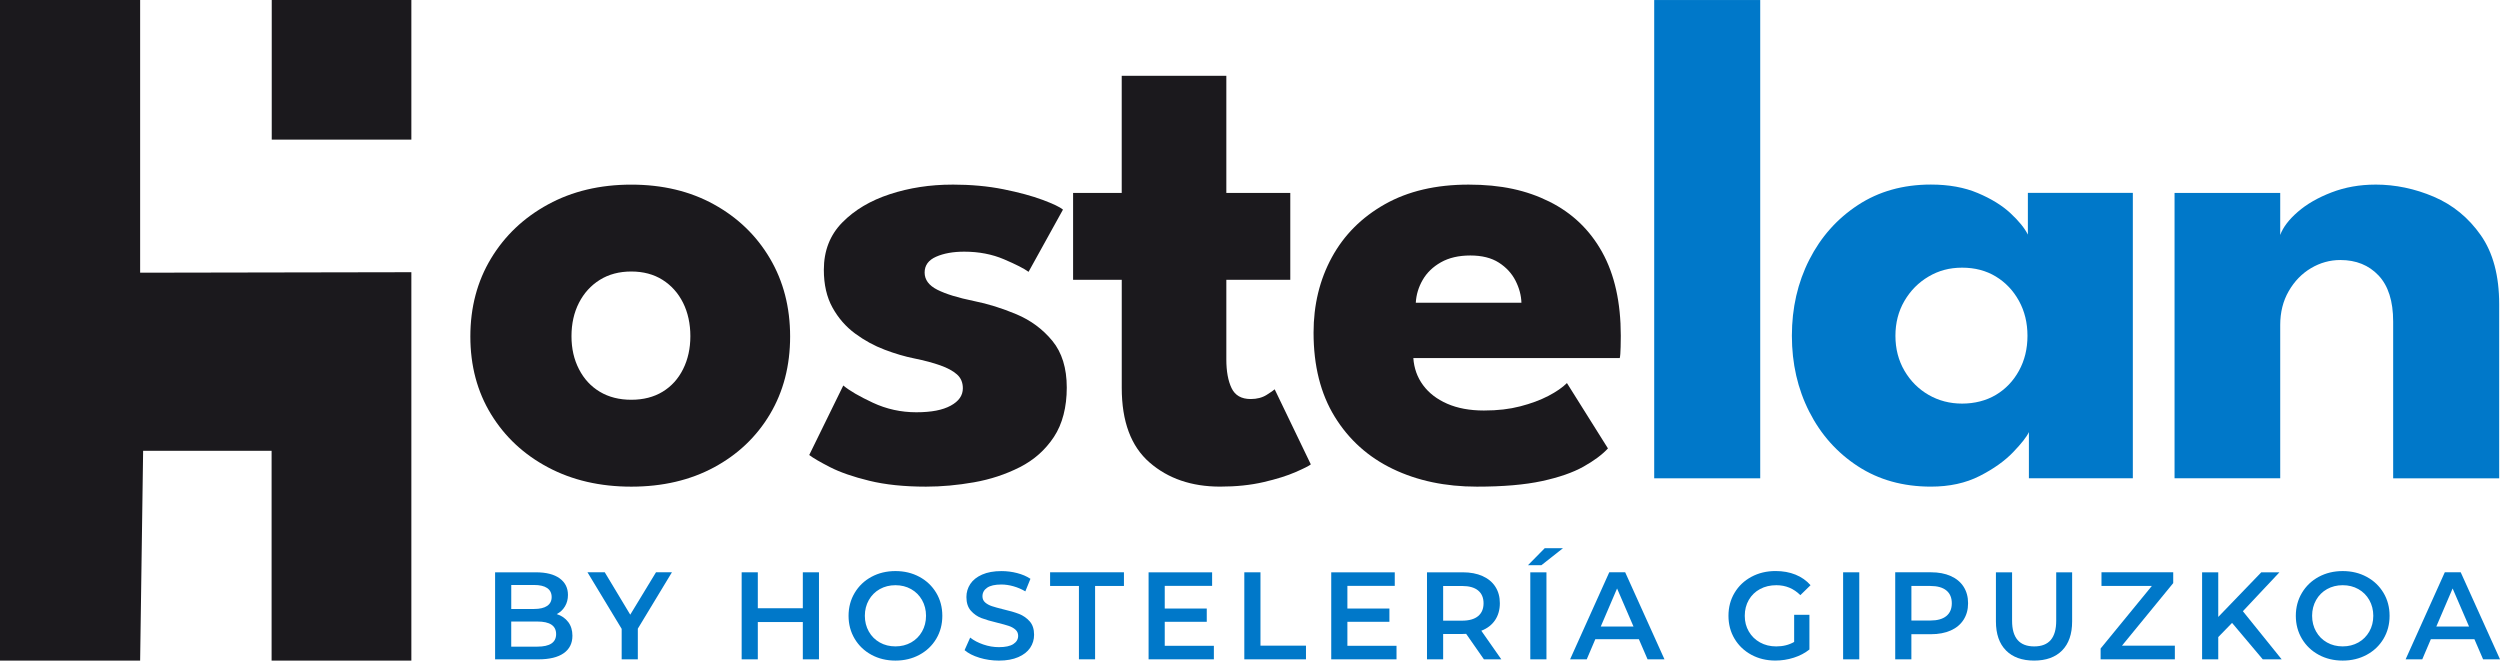
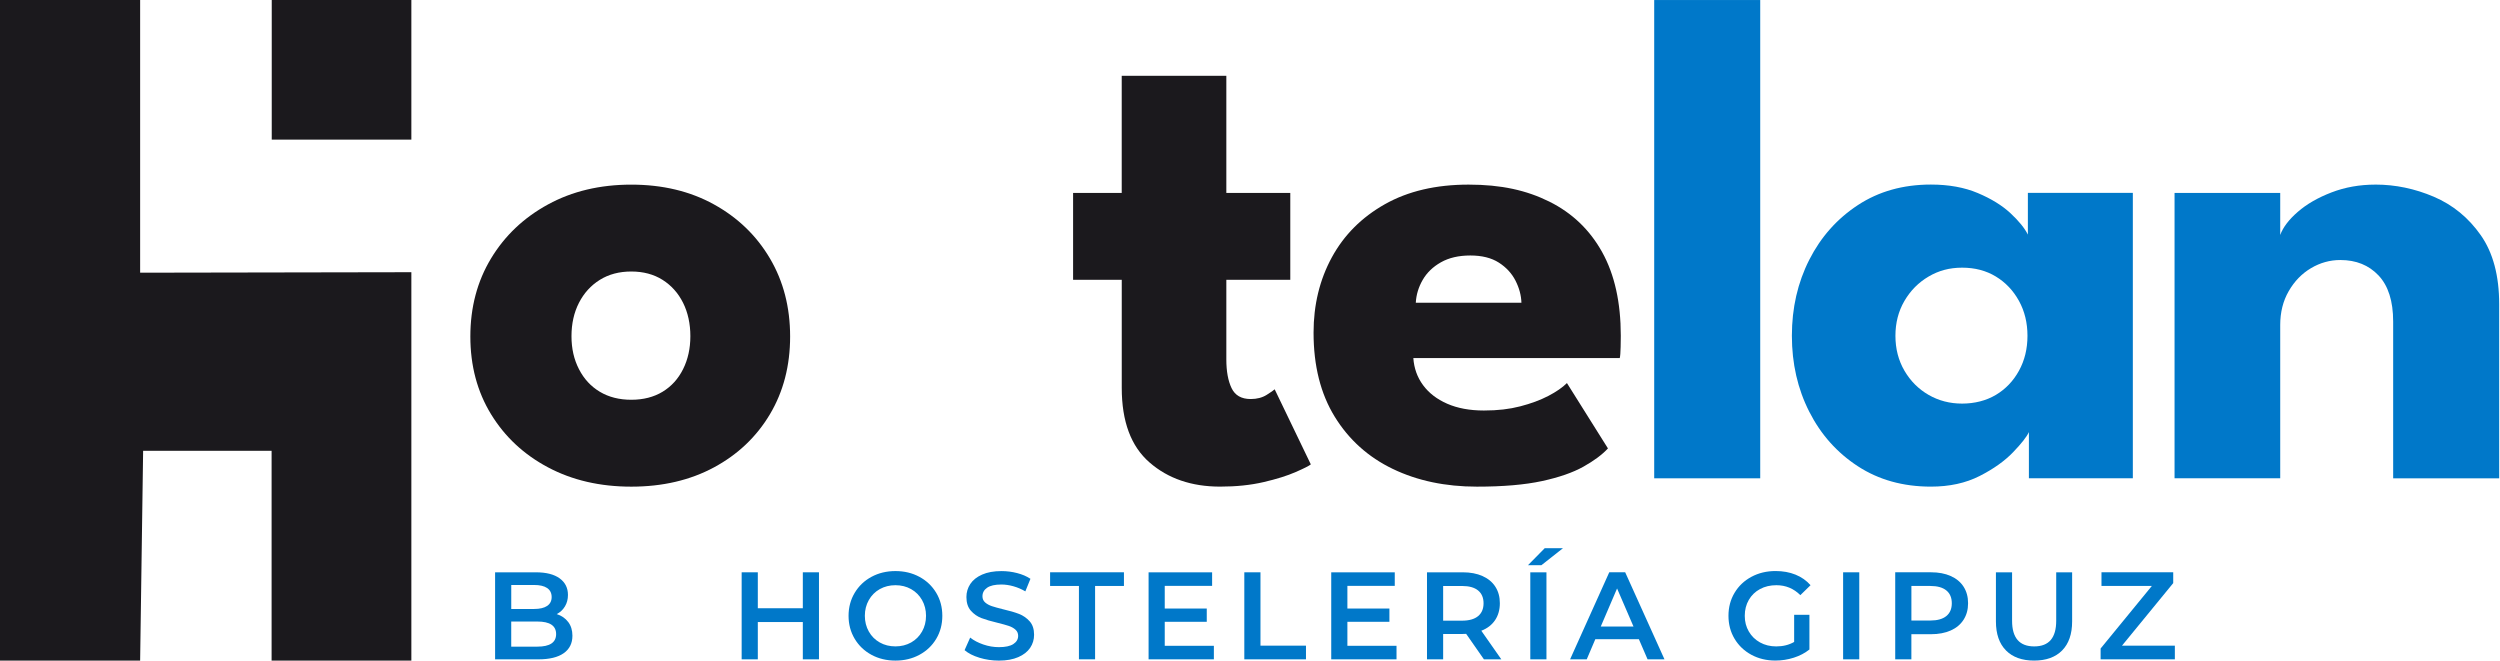
<svg xmlns="http://www.w3.org/2000/svg" id="Capa_1" data-name="Capa 1" viewBox="0 0 1069.14 282.5">
  <defs>
    <style>
      .cls-1 {
        fill: #1b191d;
      }

      .cls-1, .cls-2 {
        stroke-width: 0px;
      }

      .cls-2 {
        fill: #0078c9;
      }
    </style>
  </defs>
  <g>
    <path class="cls-1" d="M269.97,208.12c-13.38,0-25.25-2.75-35.6-8.25-10.36-5.5-18.48-13.08-24.38-22.74-5.9-9.66-8.84-20.74-8.84-33.22s2.95-23.61,8.84-33.37c5.89-9.76,14.02-17.47,24.38-23.11,10.35-5.65,22.22-8.47,35.6-8.47s25.17,2.82,35.38,8.47c10.21,5.65,18.18,13.35,23.93,23.11,5.75,9.76,8.62,20.88,8.62,33.37s-2.88,23.56-8.62,33.22c-5.75,9.66-13.73,17.24-23.93,22.74-10.21,5.5-22,8.25-35.38,8.25ZM269.97,170.96c5.15,0,9.61-1.14,13.38-3.42,3.76-2.28,6.69-5.5,8.77-9.66s3.12-8.87,3.12-14.12-1.04-10.11-3.12-14.27-5.01-7.43-8.77-9.81c-3.77-2.38-8.23-3.57-13.38-3.57s-9.64,1.19-13.45,3.57c-3.82,2.38-6.79,5.65-8.92,9.81-2.13,4.16-3.2,8.92-3.2,14.27s1.06,9.96,3.2,14.12c2.13,4.16,5.1,7.38,8.92,9.66,3.81,2.28,8.3,3.42,13.45,3.42Z" />
-     <path class="cls-1" d="M407.17,78.94c8.03,0,15.36.67,22,2.01,6.64,1.34,12.21,2.85,16.72,4.53,4.51,1.69,7.41,3.07,8.7,4.16l-14.72,26.61c-1.88-1.39-5.38-3.17-10.48-5.35-5.1-2.18-10.78-3.27-17.02-3.27-4.76,0-8.77.72-12.04,2.16-3.27,1.44-4.91,3.69-4.91,6.76s1.81,5.53,5.43,7.36c3.62,1.83,8.84,3.44,15.68,4.83,5.95,1.19,11.99,3.07,18.13,5.65,6.14,2.58,11.27,6.37,15.38,11.37,4.11,5,6.17,11.67,6.17,19.99s-1.83,15.56-5.5,21.11c-3.67,5.55-8.52,9.86-14.57,12.93-6.05,3.07-12.59,5.23-19.62,6.47-7.04,1.24-13.88,1.86-20.51,1.86-9.32,0-17.42-.84-24.3-2.53-6.89-1.68-12.46-3.62-16.72-5.8-4.26-2.18-7.23-3.91-8.92-5.2l14.57-29.73c2.58,2.18,6.79,4.63,12.63,7.36,5.85,2.73,12.04,4.09,18.58,4.09s11.25-.94,14.72-2.82c3.47-1.88,5.2-4.36,5.2-7.43,0-2.48-.84-4.46-2.53-5.95-1.69-1.49-4.06-2.77-7.13-3.86-3.07-1.09-6.79-2.08-11.15-2.97-3.96-.79-8.18-2.03-12.63-3.72-4.46-1.68-8.67-3.99-12.63-6.91-3.96-2.92-7.19-6.61-9.66-11.07-2.48-4.46-3.72-9.86-3.72-16.2,0-8.12,2.62-14.86,7.88-20.22,5.25-5.35,12.04-9.39,20.36-12.11,8.32-2.72,17.19-4.09,26.61-4.09Z" />
    <path class="cls-1" d="M458.9,82.51h20.81v-50.09h44.74v50.09h27.35v37.16h-27.35v34.04c0,5.05.74,9.14,2.23,12.26s4.21,4.68,8.18,4.68c2.68,0,4.95-.59,6.84-1.78,1.88-1.19,3.02-1.98,3.42-2.38l15.46,32.11c-.69.59-2.85,1.69-6.47,3.27-3.62,1.59-8.2,3.02-13.75,4.31-5.55,1.29-11.74,1.93-18.58,1.93-12.19,0-22.25-3.44-30.17-10.33-7.93-6.89-11.89-17.51-11.89-31.88v-46.23h-20.81v-37.16Z" />
    <path class="cls-1" d="M604.42,153.12c.3,4.36,1.68,8.23,4.16,11.59,2.48,3.37,5.92,6.02,10.33,7.95,4.41,1.93,9.64,2.9,15.68,2.9s10.92-.59,15.53-1.78c4.61-1.19,8.62-2.68,12.04-4.46s6.07-3.62,7.95-5.5l17.54,27.95c-2.48,2.68-5.97,5.28-10.48,7.8-4.51,2.53-10.43,4.58-17.76,6.17-7.33,1.58-16.6,2.38-27.8,2.38-13.48,0-25.47-2.53-35.97-7.58-10.5-5.05-18.78-12.49-24.82-22.3-6.05-9.81-9.07-21.8-9.07-35.97,0-11.89,2.6-22.62,7.8-32.18,5.2-9.56,12.76-17.14,22.67-22.74,9.91-5.6,21.85-8.4,35.82-8.4s24.8,2.43,34.56,7.28c9.76,4.86,17.29,12.07,22.59,21.63,5.3,9.56,7.95,21.48,7.95,35.75,0,.79-.03,2.38-.07,4.76-.05,2.38-.17,3.96-.37,4.76h-88.3ZM650.65,129.48c-.1-3.17-.94-6.32-2.53-9.44-1.59-3.12-3.96-5.7-7.13-7.73-3.17-2.03-7.24-3.05-12.19-3.05s-9.14.97-12.56,2.9c-3.42,1.93-6.02,4.44-7.8,7.51-1.78,3.07-2.78,6.34-2.97,9.81h45.19Z" />
    <path class="cls-2" d="M752.77,204.55h-45.34V.01h45.34v204.54Z" />
    <path class="cls-2" d="M867.67,204.55v-19.77c-.89,1.98-3.15,4.86-6.76,8.62-3.62,3.77-8.4,7.16-14.34,10.18-5.95,3.02-12.88,4.53-20.81,4.53-11.89,0-22.3-2.9-31.21-8.7-8.92-5.8-15.86-13.58-20.81-23.34-4.96-9.76-7.43-20.59-7.43-32.48s2.48-22.72,7.43-32.48c4.95-9.76,11.89-17.56,20.81-23.41,8.92-5.85,19.32-8.77,31.21-8.77,7.63,0,14.32,1.21,20.07,3.64,5.75,2.43,10.41,5.3,13.97,8.62,3.57,3.32,6.04,6.37,7.43,9.14v-17.84h44.89v122.04h-44.45ZM810.59,143.61c0,5.55,1.29,10.53,3.86,14.94,2.58,4.41,6.02,7.85,10.33,10.33,4.31,2.48,9.09,3.72,14.34,3.72s10.26-1.24,14.42-3.72c4.16-2.48,7.46-5.92,9.88-10.33,2.43-4.41,3.64-9.39,3.64-14.94s-1.21-10.53-3.64-14.94c-2.43-4.41-5.72-7.88-9.88-10.41s-8.97-3.79-14.42-3.79-10.03,1.26-14.34,3.79-7.75,6-10.33,10.41c-2.58,4.41-3.86,9.39-3.86,14.94Z" />
    <path class="cls-2" d="M1015.87,78.94c8.52,0,16.85,1.74,24.97,5.2,8.12,3.47,14.81,8.94,20.07,16.43,5.25,7.48,7.88,17.32,7.88,29.51v74.47h-45.34v-67.04c0-8.72-2.08-15.28-6.24-19.7-4.16-4.41-9.61-6.61-16.35-6.61-4.46,0-8.65,1.17-12.56,3.49-3.92,2.33-7.09,5.6-9.51,9.81-2.43,4.21-3.64,9.04-3.64,14.49v65.55h-45.19v-122.04h45.19v17.99c1.19-3.27,3.69-6.56,7.51-9.88,3.81-3.32,8.62-6.09,14.42-8.32s12.06-3.34,18.8-3.34Z" />
  </g>
  <path class="cls-1" d="M175.92,116.41v166.09h-59.77v-89.71h-54.94l-1.28,89.71H0V0h59.93v116.62" />
  <g>
    <path class="cls-2" d="M242.99,265.99c1.2,1.58,1.81,3.54,1.81,5.88,0,3.23-1.24,5.72-3.72,7.47-2.48,1.75-6.1,2.63-10.85,2.63h-18.5v-37.22h17.44c4.4,0,7.78.86,10.16,2.58,2.37,1.72,3.56,4.09,3.56,7.1,0,1.84-.43,3.47-1.28,4.89-.85,1.42-2.02,2.52-3.51,3.3,2.06.67,3.69,1.8,4.89,3.38ZM218.64,250.17v10.26h9.78c2.41,0,4.26-.43,5.56-1.3,1.29-.87,1.94-2.13,1.94-3.8s-.65-2.99-1.94-3.86c-1.29-.87-3.15-1.3-5.56-1.3h-9.78ZM237.83,271.17c0-3.58-2.68-5.37-8.03-5.37h-11.17v10.74h11.17c5.35,0,8.03-1.79,8.03-5.37Z" />
-     <path class="cls-2" d="M272.77,268.83v13.13h-6.91v-13.03l-14.62-24.19h7.39l10.9,18.13,11.01-18.13h6.81l-14.57,24.09Z" />
    <path class="cls-2" d="M350.24,244.75v37.22h-6.91v-15.95h-19.25v15.95h-6.91v-37.22h6.91v15.37h19.25v-15.37h6.91Z" />
    <path class="cls-2" d="M372.68,280.03c-3.05-1.65-5.44-3.94-7.18-6.86-1.74-2.92-2.61-6.2-2.61-9.81s.87-6.89,2.61-9.81c1.74-2.92,4.13-5.21,7.18-6.86,3.05-1.65,6.47-2.47,10.26-2.47s7.21.82,10.26,2.47c3.05,1.65,5.44,3.93,7.18,6.83,1.74,2.91,2.61,6.19,2.61,9.84s-.87,6.93-2.61,9.84c-1.74,2.91-4.13,5.18-7.18,6.83-3.05,1.65-6.47,2.47-10.26,2.47s-7.21-.82-10.26-2.47ZM389.64,274.76c1.98-1.12,3.54-2.68,4.68-4.68,1.13-2,1.7-4.25,1.7-6.73s-.57-4.72-1.7-6.73c-1.14-2-2.69-3.56-4.68-4.68-1.99-1.12-4.22-1.67-6.7-1.67s-4.71.56-6.7,1.67c-1.99,1.12-3.54,2.68-4.68,4.68-1.13,2-1.7,4.25-1.7,6.73s.57,4.72,1.7,6.73c1.13,2,2.69,3.56,4.68,4.68,1.98,1.12,4.22,1.67,6.7,1.67s4.71-.56,6.7-1.67Z" />
    <path class="cls-2" d="M418.86,281.28c-2.68-.81-4.79-1.9-6.35-3.24l2.39-5.37c1.52,1.21,3.39,2.19,5.61,2.95,2.21.76,4.44,1.14,6.67,1.14,2.76,0,4.83-.44,6.19-1.33,1.36-.89,2.05-2.06,2.05-3.51,0-1.06-.38-1.94-1.14-2.63-.76-.69-1.73-1.23-2.9-1.62-1.17-.39-2.77-.83-4.79-1.33-2.84-.67-5.13-1.35-6.89-2.02-1.75-.67-3.26-1.73-4.52-3.16-1.26-1.44-1.89-3.38-1.89-5.82,0-2.06.56-3.93,1.67-5.61,1.12-1.68,2.8-3.02,5.05-4.01,2.25-.99,5.01-1.49,8.27-1.49,2.27,0,4.5.28,6.7.85,2.2.57,4.09,1.38,5.69,2.45l-2.18,5.37c-1.63-.96-3.33-1.68-5.1-2.18-1.77-.5-3.49-.75-5.16-.75-2.73,0-4.76.46-6.09,1.38-1.33.92-1.99,2.15-1.99,3.67,0,1.06.38,1.93,1.14,2.61.76.67,1.73,1.21,2.9,1.6,1.17.39,2.77.83,4.79,1.33,2.77.64,5.03,1.3,6.81,1.99,1.77.69,3.29,1.75,4.55,3.16,1.26,1.42,1.89,3.33,1.89,5.74,0,2.06-.56,3.92-1.67,5.58-1.12,1.67-2.81,3-5.08,3.99-2.27.99-5.03,1.49-8.29,1.49-2.87,0-5.65-.41-8.32-1.22Z" />
    <path class="cls-2" d="M461.42,250.59h-12.34v-5.85h31.58v5.85h-12.34v31.37h-6.91v-31.37Z" />
    <path class="cls-2" d="M519.12,276.17v5.8h-27.92v-37.22h27.17v5.8h-20.26v9.68h17.97v5.69h-17.97v10.26h21Z" />
    <path class="cls-2" d="M532.14,244.75h6.91v31.37h19.46v5.85h-26.37v-37.22Z" />
    <path class="cls-2" d="M597.23,276.17v5.8h-27.92v-37.22h27.17v5.8h-20.26v9.68h17.97v5.69h-17.97v10.26h21Z" />
    <path class="cls-2" d="M634.61,281.97l-7.6-10.9c-.32.04-.8.05-1.44.05h-8.4v10.85h-6.91v-37.22h15.31c3.22,0,6.04.53,8.43,1.6s4.23,2.59,5.5,4.57c1.28,1.99,1.92,4.34,1.92,7.07s-.68,5.21-2.05,7.23c-1.37,2.02-3.32,3.53-5.88,4.52l8.56,12.23h-7.44ZM632.11,252.51c-1.56-1.28-3.85-1.91-6.86-1.91h-8.08v14.83h8.08c3.01,0,5.3-.65,6.86-1.94,1.56-1.29,2.34-3.13,2.34-5.5s-.78-4.2-2.34-5.48Z" />
    <path class="cls-2" d="M660.61,234.43h7.82l-9.25,7.29h-5.74l7.18-7.29ZM654.44,244.75h6.91v37.22h-6.91v-37.22Z" />
    <path class="cls-2" d="M700.86,273.35h-18.61l-3.67,8.61h-7.12l16.75-37.22h6.81l16.8,37.22h-7.23l-3.72-8.61ZM698.57,267.93l-7.02-16.27-6.97,16.27h13.98Z" />
    <path class="cls-2" d="M767.27,262.93h6.54v14.83c-1.91,1.53-4.15,2.7-6.7,3.51-2.55.82-5.18,1.22-7.87,1.22-3.79,0-7.21-.82-10.26-2.47s-5.44-3.93-7.18-6.83c-1.74-2.91-2.61-6.19-2.61-9.84s.87-6.93,2.61-9.84c1.74-2.91,4.14-5.18,7.21-6.83,3.07-1.65,6.51-2.47,10.34-2.47,3.12,0,5.96.51,8.51,1.54,2.55,1.03,4.7,2.54,6.43,4.52l-4.36,4.25c-2.84-2.84-6.26-4.25-10.26-4.25-2.62,0-4.95.55-6.99,1.65-2.04,1.1-3.63,2.64-4.79,4.63-1.15,1.99-1.73,4.25-1.73,6.81s.58,4.71,1.73,6.7c1.15,1.99,2.75,3.55,4.79,4.68,2.04,1.13,4.35,1.7,6.94,1.7,2.91,0,5.46-.64,7.66-1.91v-11.59Z" />
    <path class="cls-2" d="M788.22,244.75h6.91v37.22h-6.91v-37.22Z" />
    <path class="cls-2" d="M834.24,246.34c2.39,1.06,4.23,2.59,5.5,4.57,1.28,1.99,1.92,4.34,1.92,7.07s-.64,5.04-1.92,7.05c-1.28,2-3.11,3.54-5.5,4.6s-5.2,1.59-8.43,1.59h-8.4v10.74h-6.91v-37.22h15.31c3.22,0,6.04.53,8.43,1.6ZM832.36,263.46c1.56-1.28,2.34-3.1,2.34-5.48s-.78-4.2-2.34-5.48c-1.56-1.28-3.85-1.91-6.86-1.91h-8.08v14.78h8.08c3.01,0,5.3-.64,6.86-1.91Z" />
    <path class="cls-2" d="M857.88,278.17c-2.87-2.89-4.31-7.03-4.31-12.42v-21h6.91v20.74c0,7.3,3.15,10.95,9.46,10.95s9.41-3.65,9.41-10.95v-20.74h6.81v21c0,5.39-1.43,9.53-4.28,12.42-2.85,2.89-6.85,4.33-11.99,4.33s-9.15-1.44-12.02-4.33Z" />
    <path class="cls-2" d="M930.09,276.12v5.85h-31.75v-4.63l21.91-26.75h-21.54v-5.85h30.68v4.63l-21.91,26.75h22.6Z" />
-     <path class="cls-2" d="M954.55,266.39l-5.9,6.06v9.52h-6.91v-37.22h6.91v19.09l18.4-19.09h7.76l-15.63,16.64,16.59,20.58h-8.08l-13.13-15.58Z" />
-     <path class="cls-2" d="M991.61,280.03c-3.05-1.65-5.44-3.94-7.18-6.86-1.74-2.92-2.61-6.2-2.61-9.81s.87-6.89,2.61-9.81c1.74-2.92,4.13-5.21,7.18-6.86s6.47-2.47,10.26-2.47,7.21.82,10.26,2.47c3.05,1.65,5.44,3.93,7.18,6.83,1.74,2.91,2.61,6.19,2.61,9.84s-.87,6.93-2.61,9.84c-1.74,2.91-4.13,5.18-7.18,6.83-3.05,1.65-6.47,2.47-10.26,2.47s-7.21-.82-10.26-2.47ZM1008.57,274.76c1.98-1.12,3.54-2.68,4.68-4.68s1.7-4.25,1.7-6.73-.57-4.72-1.7-6.73c-1.13-2-2.69-3.56-4.68-4.68-1.99-1.12-4.22-1.67-6.7-1.67s-4.71.56-6.7,1.67c-1.99,1.12-3.55,2.68-4.68,4.68-1.13,2-1.7,4.25-1.7,6.73s.57,4.72,1.7,6.73c1.13,2,2.69,3.56,4.68,4.68,1.98,1.12,4.22,1.67,6.7,1.67s4.71-.56,6.7-1.67Z" />
-     <path class="cls-2" d="M1058.18,273.35h-18.61l-3.67,8.61h-7.12l16.75-37.22h6.81l16.8,37.22h-7.23l-3.72-8.61ZM1055.9,267.93l-7.02-16.27-6.97,16.27h13.98Z" />
  </g>
  <rect class="cls-1" x="116.21" width="59.71" height="59.71" />
</svg>